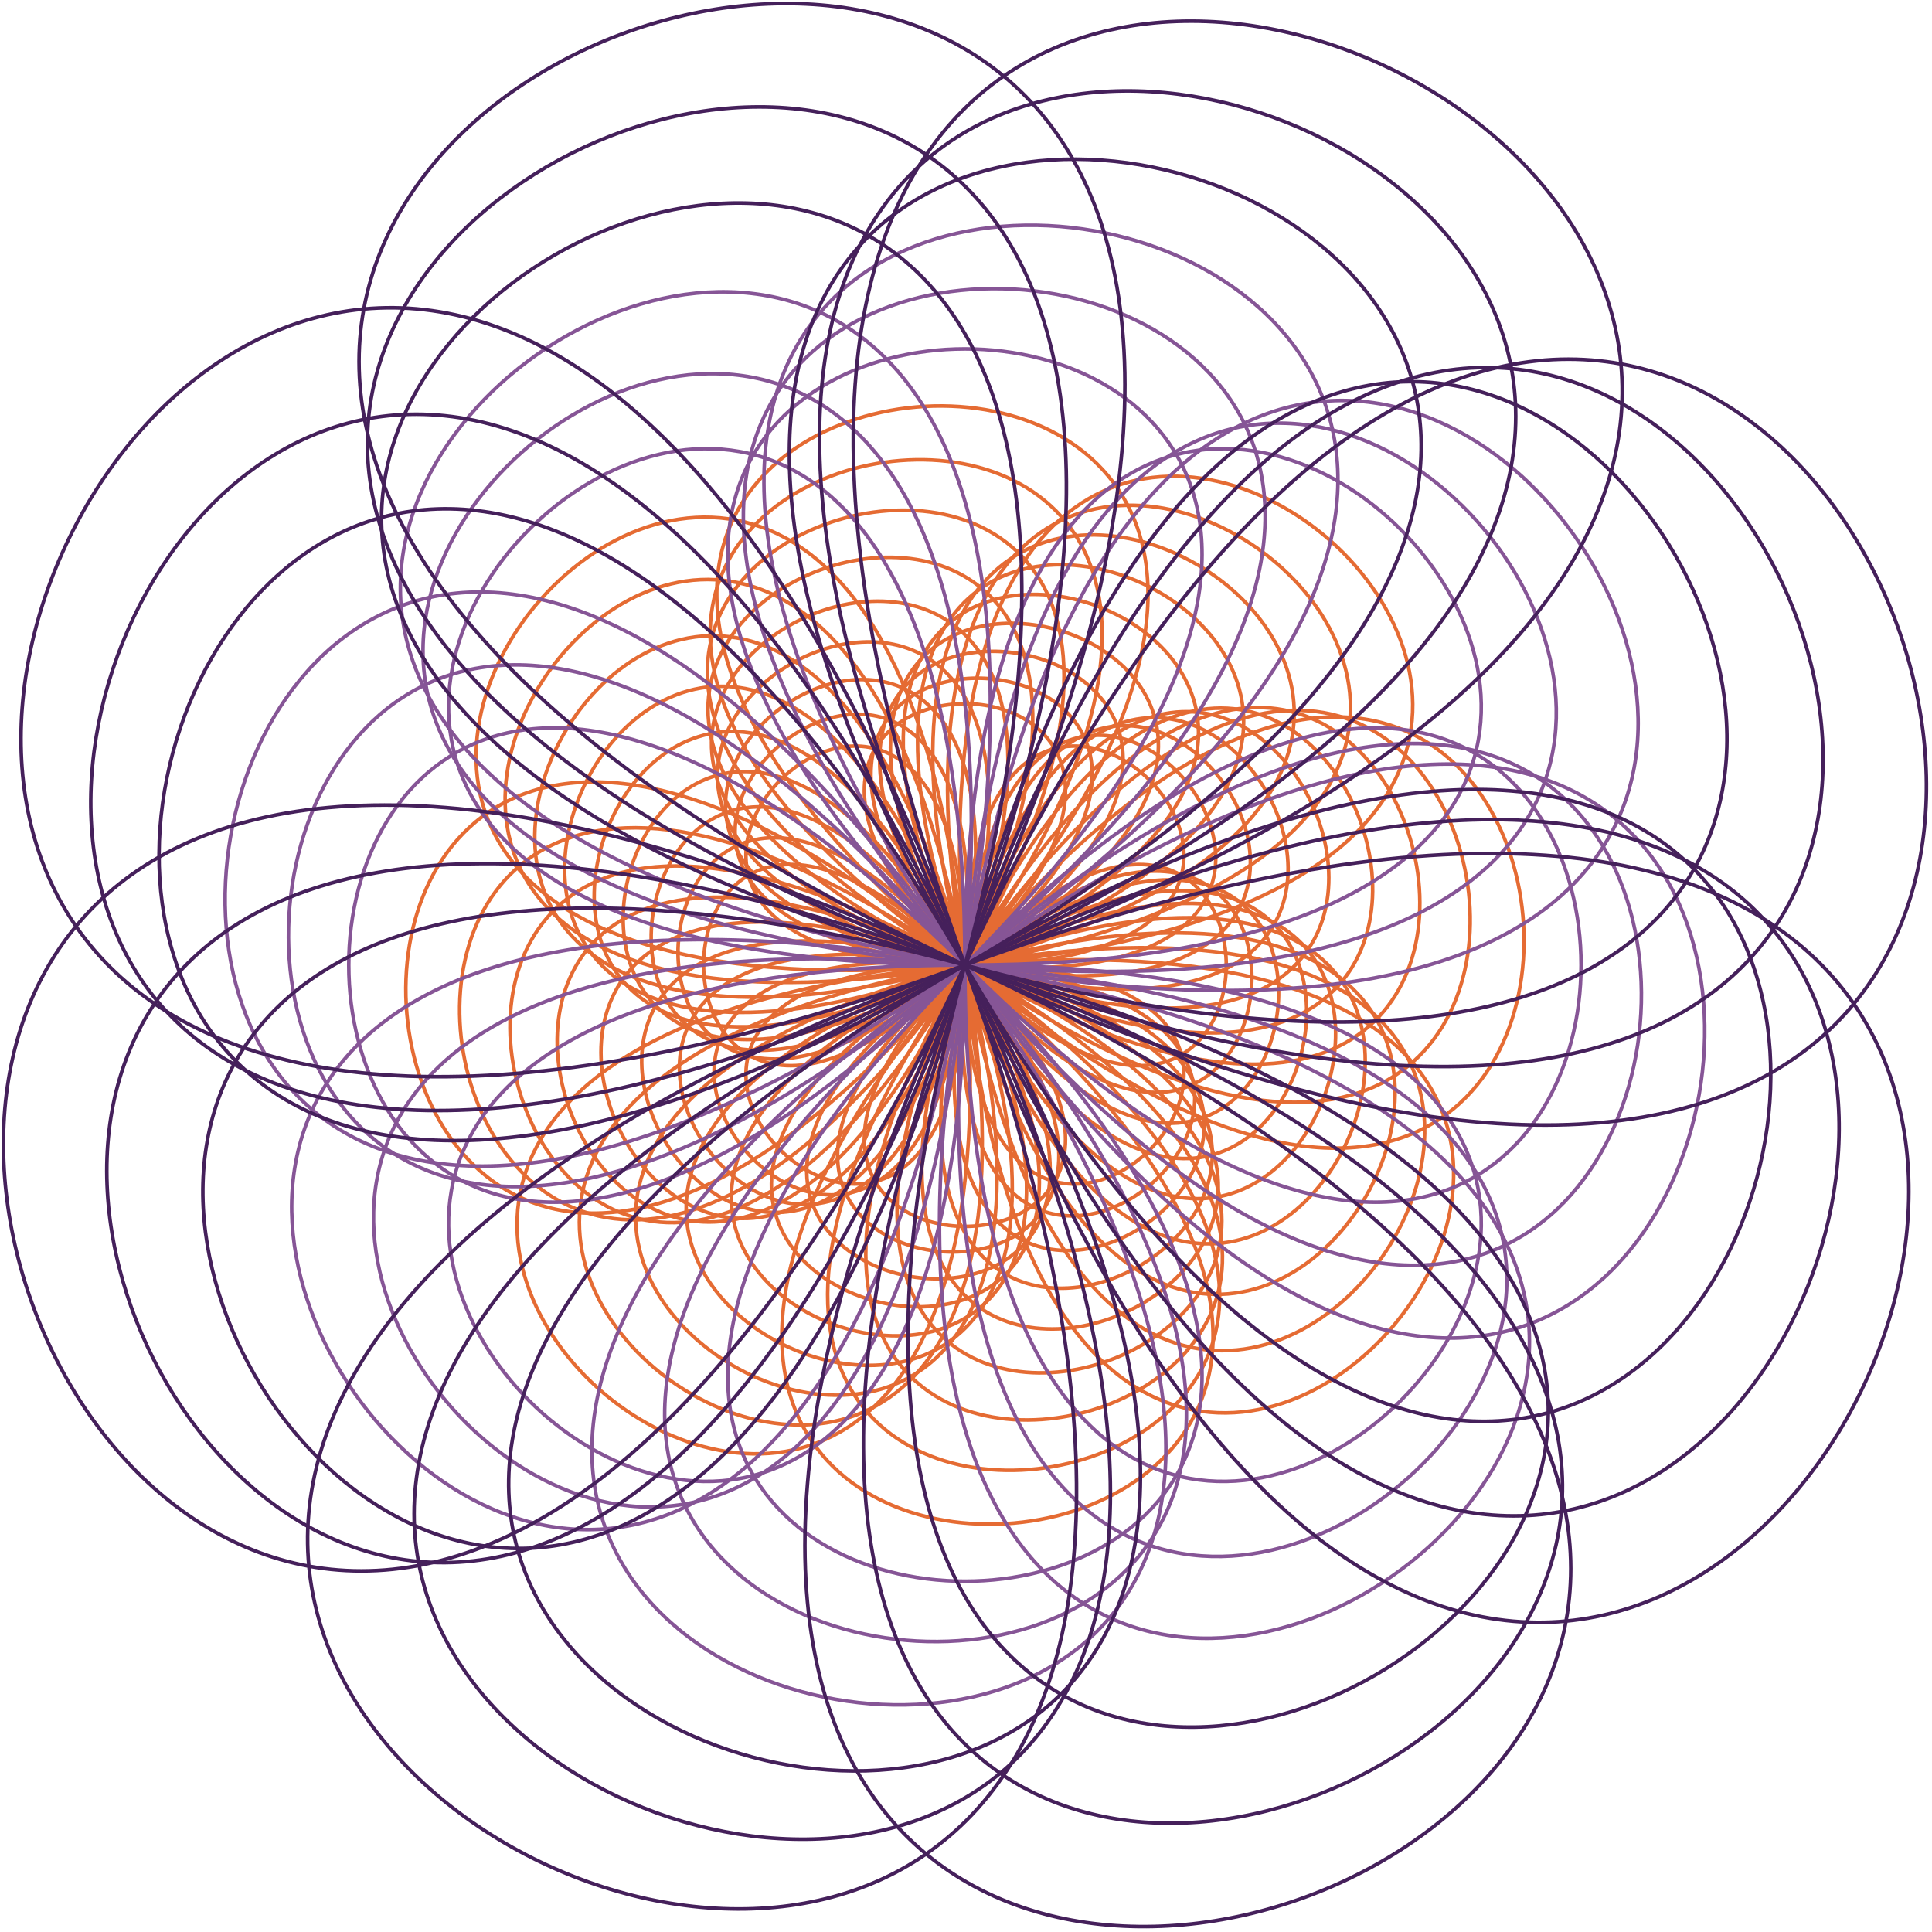
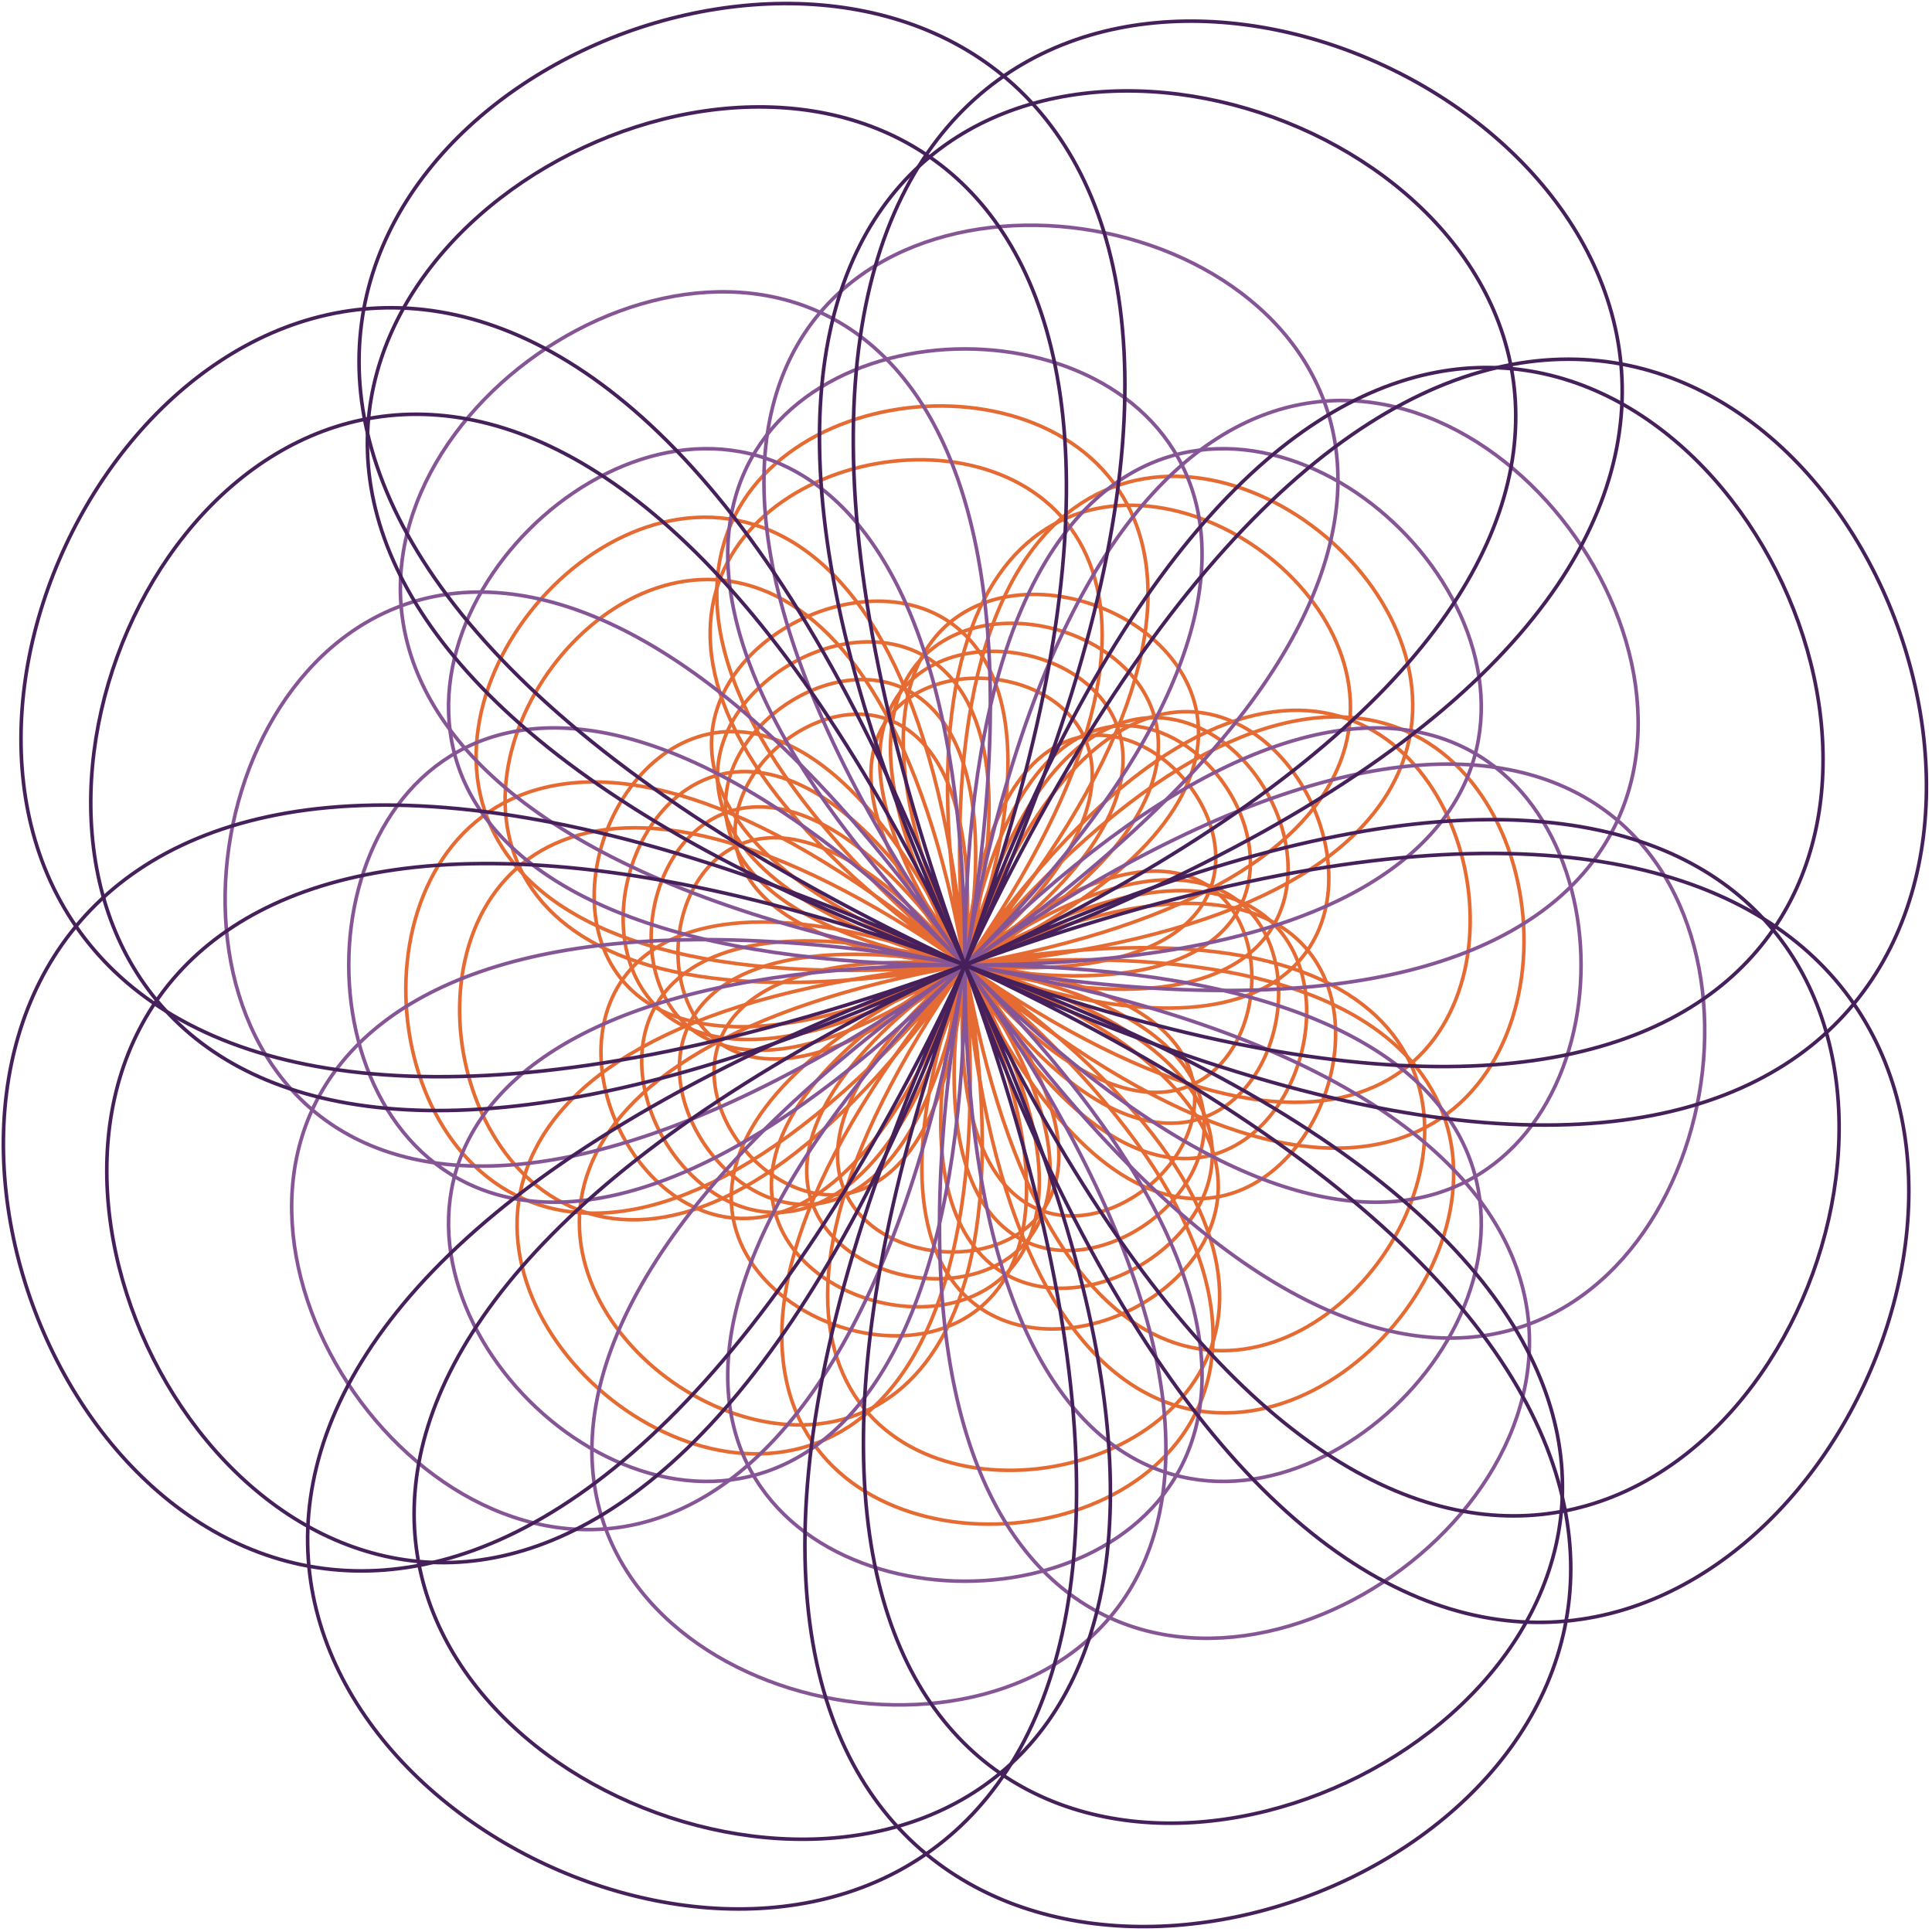
<svg xmlns="http://www.w3.org/2000/svg" width="216" height="216" viewBox="0 0 216 216" fill="none">
-   <path d="M107.879 107.895C68.921 146.854 146.837 146.854 107.879 107.895ZM107.879 107.895C68.921 68.937 68.921 146.854 107.879 107.895ZM107.879 107.895C68.921 68.937 146.837 68.937 107.879 107.895ZM107.879 107.895C146.837 68.937 146.837 146.854 107.879 107.895ZM107.879 107.895C52.794 107.895 107.879 52.81 107.879 107.895ZM107.879 107.895C52.794 107.895 107.879 162.981 107.879 107.895ZM107.879 107.895C107.879 162.981 162.964 107.895 107.879 107.895ZM107.879 107.895C107.879 52.81 162.964 107.895 107.879 107.895Z" stroke="#E56B33" stroke-width="0.4" stroke-miterlimit="10" />
  <path d="M107.879 107.895C61.457 146.853 146.838 154.317 107.879 107.895ZM107.879 107.895C61.457 146.853 68.921 61.473 107.879 107.895ZM107.879 107.895C68.921 61.473 154.302 68.954 107.879 107.895ZM107.879 107.895C146.838 154.317 154.302 68.954 107.879 107.895ZM107.879 107.895C47.509 102.61 113.165 47.525 107.879 107.895ZM107.879 107.895C47.509 102.61 102.594 168.266 107.879 107.895ZM107.879 107.895C102.594 168.266 168.25 113.181 107.879 107.895ZM107.879 107.895C113.165 47.525 168.25 113.181 107.879 107.895Z" stroke="#E56B33" stroke-width="0.4" stroke-miterlimit="10" />
  <path d="M107.877 107.895C53.282 146.127 146.109 162.49 107.877 107.895ZM107.877 107.895C53.282 146.127 69.645 53.3 107.877 107.895ZM107.877 107.895C69.645 53.3 162.473 69.663 107.877 107.895ZM107.877 107.895C146.109 162.49 162.473 69.663 107.877 107.895ZM107.877 107.895C42.238 96.328 119.445 42.255 107.877 107.895ZM107.877 107.895C42.238 96.328 96.31 173.535 107.877 107.895ZM107.877 107.895C96.31 173.535 173.517 119.463 107.877 107.895ZM107.877 107.895C119.445 42.255 173.517 119.463 107.877 107.895Z" stroke="#E56B33" stroke-width="0.4" stroke-miterlimit="10" />
  <path d="M107.878 107.895C44.383 144.557 144.54 171.39 107.878 107.895ZM107.878 107.895C44.383 144.557 71.217 44.4 107.878 107.895ZM107.878 107.895C71.217 44.4 171.373 71.234 107.878 107.895ZM107.878 107.895C144.54 171.39 171.373 71.234 107.878 107.895ZM107.878 107.895C37.054 88.914 126.859 37.072 107.878 107.895ZM107.878 107.895C37.054 88.914 88.897 178.719 107.878 107.895ZM107.878 107.895C88.897 178.719 178.702 126.876 107.878 107.895ZM107.878 107.895C126.859 37.072 178.702 126.876 107.878 107.895Z" stroke="#E56B33" stroke-width="0.4" stroke-miterlimit="10" />
  <path d="M107.878 107.895C34.774 141.99 141.955 180.999 107.878 107.895ZM107.878 107.895C34.774 141.99 73.8 34.809 107.878 107.895ZM107.878 107.895C73.8 34.809 180.981 73.817 107.878 107.895ZM107.878 107.895C141.955 180.999 180.981 73.817 107.878 107.895ZM107.878 107.895C32.089 80.319 135.471 32.107 107.878 107.895ZM107.878 107.895C32.089 80.319 80.284 183.684 107.878 107.895ZM107.878 107.895C80.284 183.684 183.666 135.489 107.878 107.895ZM107.878 107.895C135.471 32.107 183.666 135.489 107.878 107.895Z" stroke="#E56B33" stroke-width="0.4" stroke-miterlimit="10" />
-   <path d="M107.88 107.895C24.509 138.241 138.226 191.266 107.88 107.895ZM107.88 107.895C24.509 138.241 77.534 24.524 107.88 107.895ZM107.88 107.895C77.534 24.524 191.251 77.549 107.88 107.895ZM107.88 107.895C138.226 191.266 191.251 77.549 107.88 107.895ZM107.88 107.895C27.482 70.406 145.369 27.496 107.88 107.895ZM107.88 107.895C27.482 70.406 70.391 188.31 107.88 107.895ZM107.88 107.895C70.391 188.31 188.279 145.384 107.88 107.895ZM107.88 107.895C145.369 27.496 188.279 145.384 107.88 107.895Z" stroke="#E56B33" stroke-width="0.4" stroke-miterlimit="10" />
-   <path d="M107.879 107.895C13.616 133.158 133.142 202.158 107.879 107.895ZM107.879 107.895C13.616 133.158 82.616 13.632 107.879 107.895ZM107.879 107.895C82.616 13.632 202.142 82.632 107.879 107.895ZM107.879 107.895C133.142 202.158 202.142 82.632 107.879 107.895ZM107.879 107.895C23.36 59.109 156.682 23.376 107.879 107.895ZM107.879 107.895C23.36 59.109 59.075 192.414 107.879 107.895ZM107.879 107.895C59.075 192.414 192.398 156.698 107.879 107.895ZM107.879 107.895C156.682 23.376 192.398 156.698 107.879 107.895Z" stroke="#E56B33" stroke-width="0.4" stroke-miterlimit="10" />
  <path d="M107.878 107.895C2.166 126.538 126.522 213.624 107.878 107.895ZM107.878 107.895C2.166 126.538 89.235 2.183 107.878 107.895ZM107.878 107.895C89.235 2.183 213.591 89.252 107.878 107.895ZM107.878 107.895C126.522 213.624 213.591 89.252 107.878 107.895ZM107.878 107.895C19.948 46.325 169.448 19.965 107.878 107.895ZM107.878 107.895C19.948 46.325 46.309 195.825 107.878 107.895ZM107.878 107.895C46.309 195.825 195.809 169.465 107.878 107.895ZM107.878 107.895C169.448 19.965 195.809 169.465 107.878 107.895Z" stroke="#E56B33" stroke-width="0.4" stroke-miterlimit="10" />
  <path d="M107.879 107.895C-9.756 118.196 118.163 225.53 107.879 107.895ZM107.879 107.895C-9.756 118.196 97.578 -9.739 107.879 107.895ZM107.879 107.895C97.578 -9.739 225.513 97.611 107.879 107.895ZM107.879 107.895C118.163 225.53 225.513 97.611 107.879 107.895ZM107.879 107.895C17.416 31.989 183.786 17.432 107.879 107.895ZM107.879 107.895C17.416 31.989 31.972 198.359 107.879 107.895ZM107.879 107.895C31.972 198.359 198.342 183.802 107.879 107.895ZM107.879 107.895C183.786 17.432 198.342 183.802 107.879 107.895Z" stroke="#E56B33" stroke-width="0.4" stroke-miterlimit="10" />
  <path d="M107.878 107.895C-22.016 107.895 107.878 237.79 107.878 107.895ZM107.878 107.895C-22.016 107.895 107.878 -21.999 107.878 107.895ZM107.878 107.895C107.878 -21.999 237.773 107.895 107.878 107.895ZM107.878 107.895C107.878 237.79 237.773 107.895 107.878 107.895ZM107.878 107.895C16.03 16.047 199.726 16.047 107.878 107.895ZM107.878 107.895C16.03 16.047 16.03 199.743 107.878 107.895ZM107.878 107.895C16.03 199.743 199.726 199.743 107.878 107.895ZM107.878 107.895C199.726 16.047 199.726 199.743 107.878 107.895Z" stroke="#865596" stroke-width="0.4" stroke-miterlimit="10" />
-   <path d="M107.878 107.895C-34.462 95.45 95.433 250.235 107.878 107.895ZM107.878 107.895C-34.462 95.45 120.324 -34.445 107.878 107.895ZM107.878 107.895C120.324 -34.445 250.218 120.341 107.878 107.895ZM107.878 107.895C95.433 250.235 250.218 120.341 107.878 107.895ZM107.878 107.895C16.03 -1.549 217.339 16.047 107.878 107.895ZM107.878 107.895C-1.566 199.743 16.03 -1.549 107.878 107.895ZM107.878 107.895C-1.583 199.743 199.726 217.356 107.878 107.895ZM107.878 107.895C199.726 217.356 217.339 16.047 107.878 107.895Z" stroke="#865596" stroke-width="0.4" stroke-miterlimit="10" />
  <path d="M107.88 107.895C-46.906 80.606 80.591 262.681 107.88 107.895ZM107.88 107.895C-46.906 80.606 135.169 -46.891 107.88 107.895ZM107.88 107.895C135.169 -46.891 262.665 135.184 107.88 107.895ZM107.88 107.895C80.591 262.681 262.665 135.184 107.88 107.895ZM107.88 107.895C17.737 -20.851 236.626 17.753 107.88 107.895ZM107.88 107.895C-20.866 198.054 17.737 -20.851 107.88 107.895ZM107.88 107.895C-20.866 198.054 198.022 236.641 107.88 107.895ZM107.88 107.895C198.022 236.641 236.626 17.753 107.88 107.895Z" stroke="#865596" stroke-width="0.4" stroke-miterlimit="10" />
-   <path d="M107.879 107.896C-59.116 63.145 63.129 274.891 107.879 107.896ZM107.879 107.896C-59.116 63.145 152.63 -59.099 107.879 107.896ZM107.879 107.896C152.63 -59.099 274.874 152.646 107.879 107.896ZM107.879 107.896C63.129 274.891 274.874 152.646 107.879 107.896ZM107.879 107.896C21.435 -41.824 257.599 21.451 107.879 107.896ZM107.879 107.896C-41.84 194.34 21.435 -41.824 107.879 107.896ZM107.879 107.896C-41.84 194.34 194.323 257.615 107.879 107.896ZM107.879 107.896C194.323 257.615 257.599 21.451 107.879 107.896Z" stroke="#45205B" stroke-width="0.4" stroke-miterlimit="10" />
  <path d="M107.88 107.895C-70.835 42.847 42.831 286.61 107.88 107.895ZM107.88 107.895C-70.835 42.847 172.928 -70.819 107.88 107.895ZM107.88 107.895C172.928 -70.819 286.594 172.944 107.88 107.895ZM107.88 107.895C42.831 286.61 286.594 172.944 107.88 107.895ZM107.88 107.895C27.515 -64.469 280.245 27.53 107.88 107.895ZM107.88 107.895C-64.485 188.277 27.515 -64.469 107.88 107.895ZM107.88 107.895C-64.485 188.277 188.262 280.26 107.88 107.895ZM107.88 107.895C188.262 280.26 280.245 27.53 107.88 107.895Z" stroke="#45205B" stroke-width="0.4" stroke-miterlimit="10" />
  <path d="M107.879 107.896C-81.711 19.492 19.476 297.485 107.879 107.896ZM107.879 107.896C-81.711 19.492 196.282 -81.694 107.879 107.896ZM107.879 107.896C196.282 -81.694 297.469 196.299 107.879 107.896ZM107.879 107.896C19.476 297.485 297.469 196.299 107.879 107.896ZM107.879 107.896C36.329 -88.685 304.46 36.346 107.879 107.896ZM107.879 107.896C-88.702 179.445 36.329 -88.685 107.879 107.896ZM107.879 107.896C-88.702 179.445 179.429 304.476 107.879 107.896ZM107.879 107.896C179.429 304.476 304.46 36.346 107.879 107.896Z" stroke="#45205B" stroke-width="0.4" stroke-miterlimit="10" />
</svg>